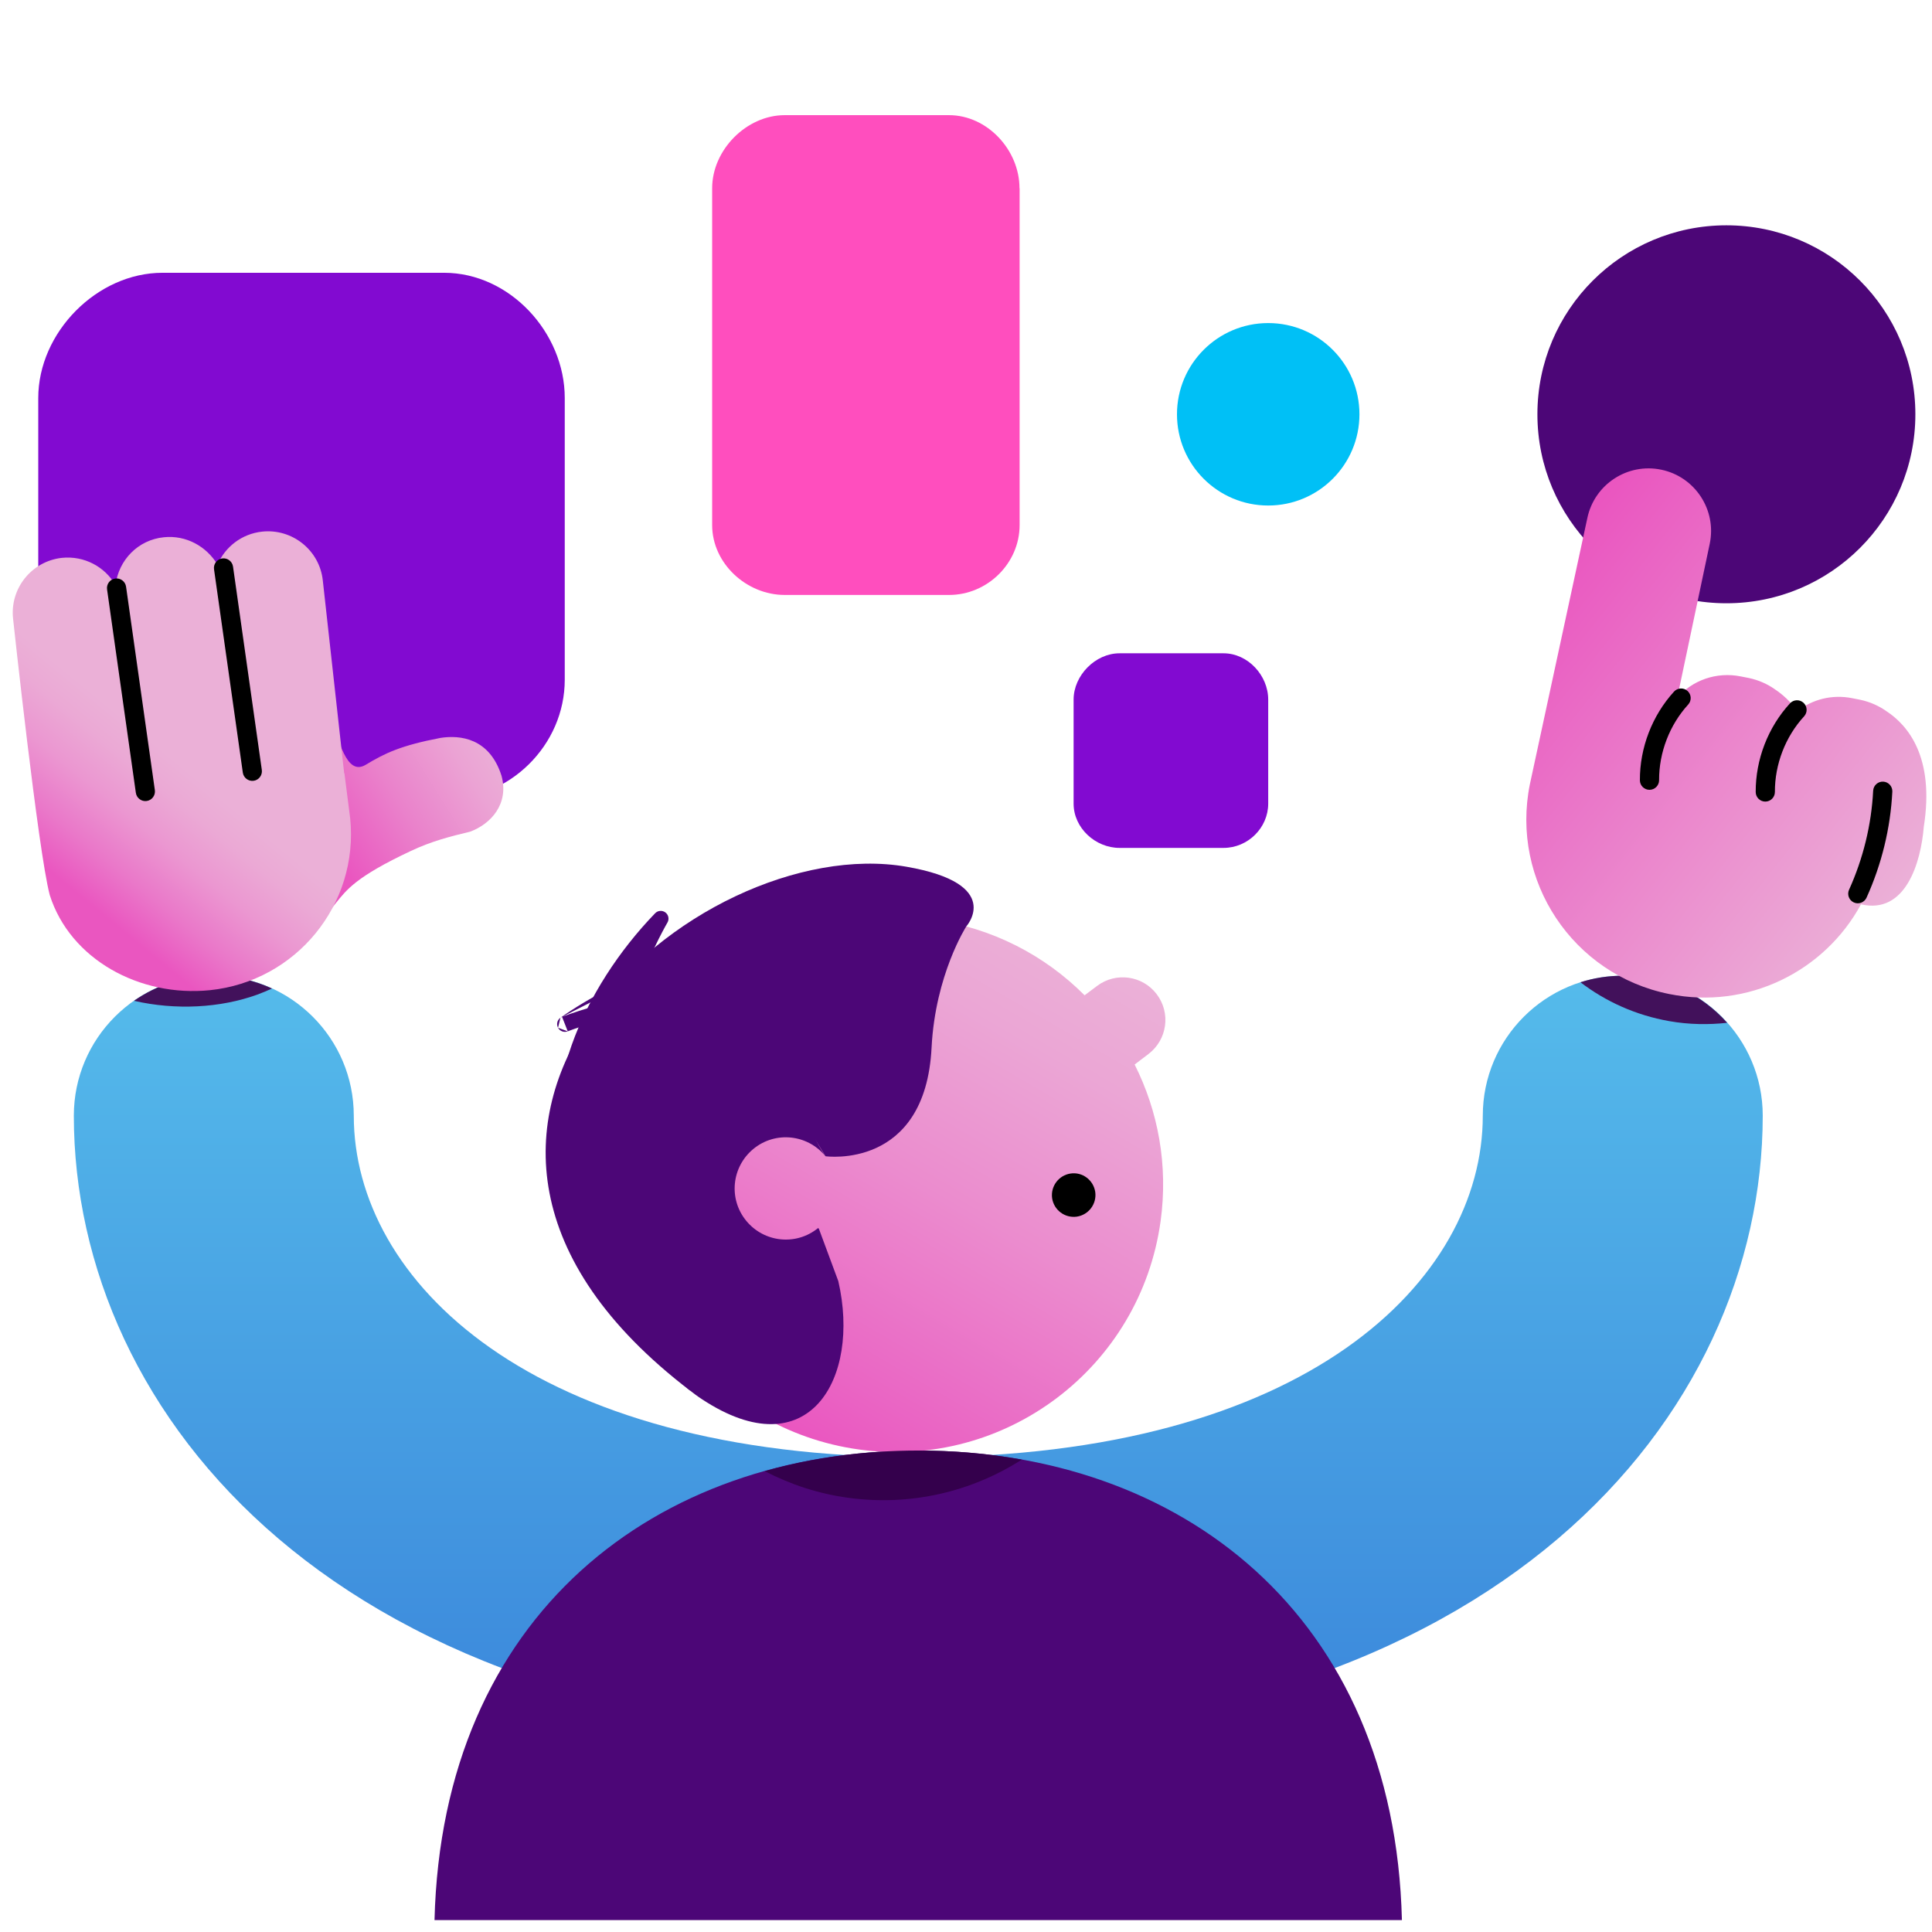
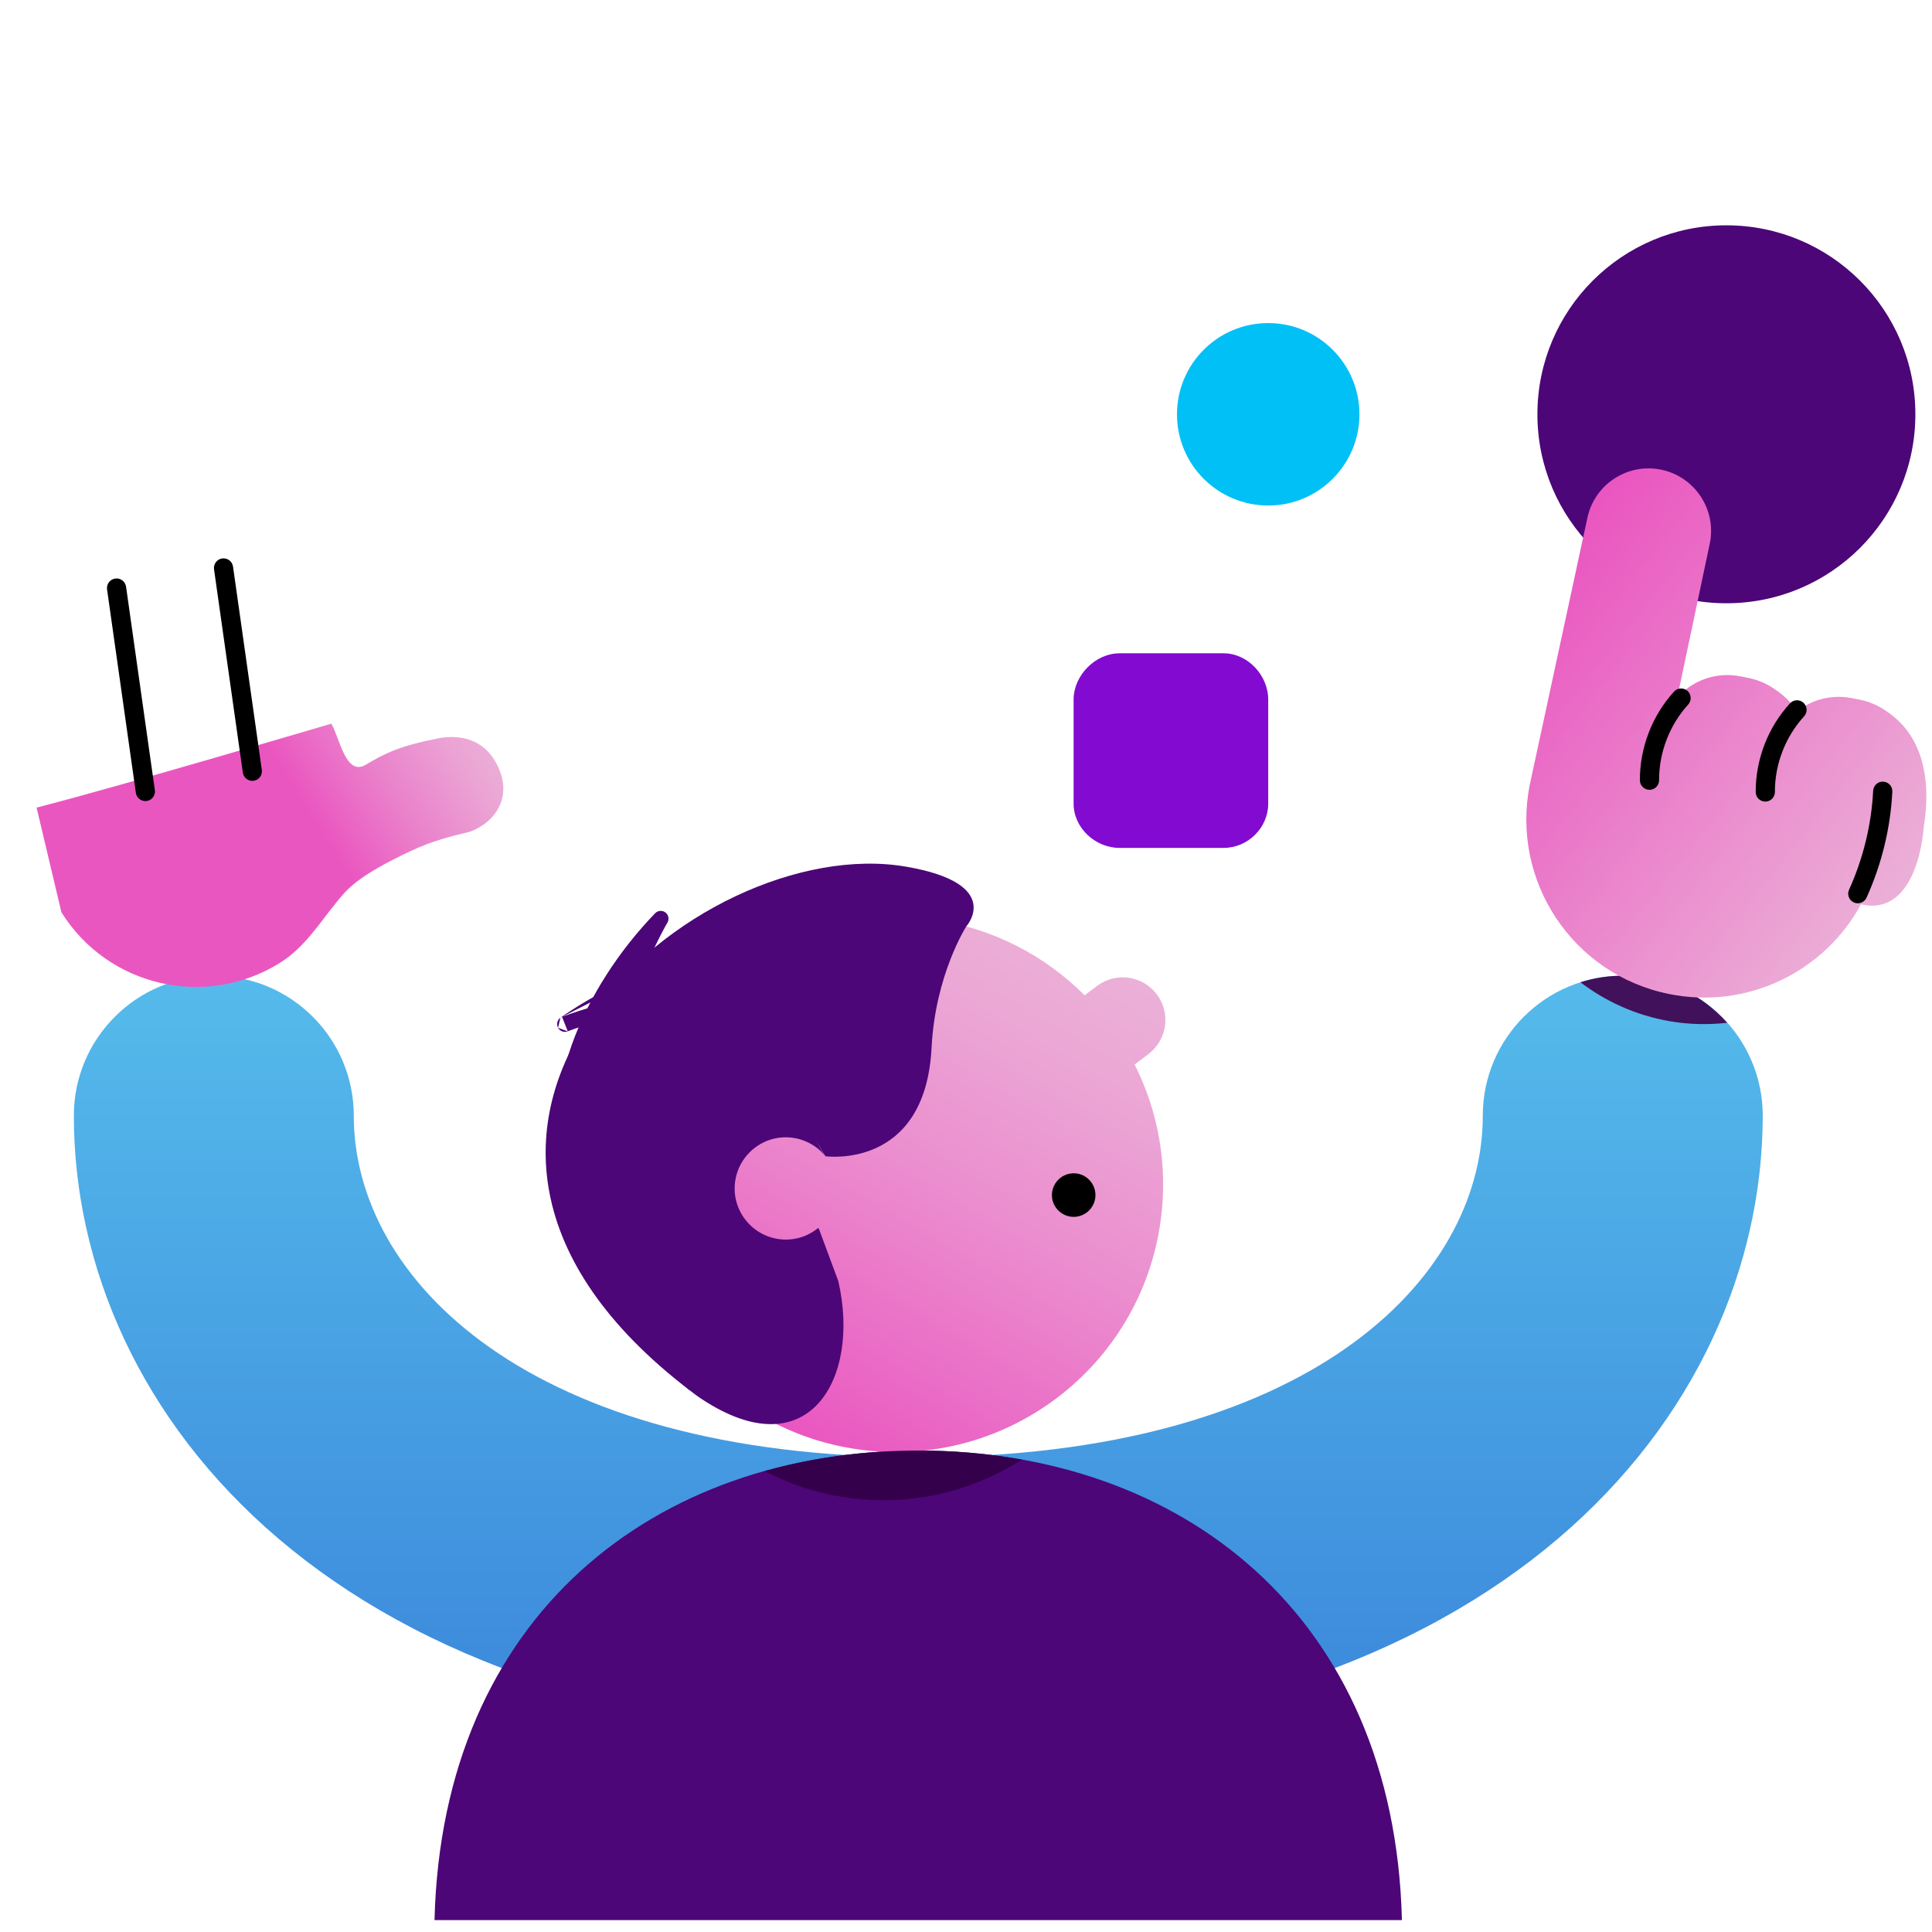
<svg xmlns="http://www.w3.org/2000/svg" width="151" height="151" viewBox="0 0 151 151" fill="none">
  <path d="M120.16 32.38C120.16 40.54 126.77 47.15 134.93 47.15C143.09 47.15 149.7 40.54 149.7 32.38C149.7 24.22 143.09 17.61 134.93 17.61C126.77 17.61 120.16 24.22 120.16 32.38Z" fill="#4C0677" />
  <path d="M99.12 39.51C103.058 39.51 106.25 36.318 106.25 32.38C106.25 28.442 103.058 25.25 99.12 25.25C95.182 25.25 91.99 28.442 91.99 32.38C91.99 36.318 95.182 39.51 99.12 39.51Z" fill="#00C0F6" />
-   <path d="M2.99 52.67V31.11C2.99 25.98 7.58 21.32 12.7 21.32H34.71C39.83 21.32 44.14 25.99 44.14 31.11V53.12C44.14 58.25 39.83 62.48 34.71 62.48H12.7C7.58 62.48 2.99 58.25 2.99 53.12" fill="#820AD1" />
  <path d="M83.91 62.65V54.68C83.91 52.79 85.61 51.06 87.5 51.06H95.63C97.52 51.06 99.12 52.78 99.12 54.68V62.81C99.12 64.7 97.53 66.27 95.63 66.27H87.5C85.61 66.27 83.91 64.71 83.91 62.81" fill="#820AD1" />
-   <path d="M79.68 14.71C79.68 11.72 77.16 9 74.17 9H61.33C58.34 9 55.66 11.72 55.66 14.71V40.78V41.04C55.66 44.03 58.34 46.5 61.33 46.5H74.18C77.17 46.5 79.69 44.03 79.69 41.04V14.71H79.68Z" fill="#FF4EBE" />
  <path d="M71.77 135.77C26.43 135.77 5.771 110.6 5.771 87.2C5.771 81.16 10.671 76.26 16.71 76.26C22.75 76.26 27.651 81.16 27.651 87.2C27.651 100.05 41.461 113.89 71.77 113.89C102.081 113.89 115.891 100.06 115.891 87.2C115.891 81.16 120.791 76.26 126.831 76.26C132.871 76.26 137.771 81.16 137.771 87.2C137.761 110.59 117.111 135.77 71.77 135.77Z" fill="url(#paint0_linear_810_2018)" />
  <path d="M134.991 79.94C132.991 77.69 130.071 76.26 126.821 76.26C125.671 76.26 124.561 76.44 123.521 76.77C125.501 78.28 127.851 79.35 130.471 79.81C132.011 80.08 133.521 80.1 134.991 79.94Z" fill="#42115B" />
-   <path d="M20.101 77.74C20.501 77.59 20.891 77.43 21.261 77.26C19.871 76.62 18.331 76.26 16.711 76.26C14.391 76.26 12.241 76.99 10.471 78.22C13.731 78.97 17.221 78.78 20.101 77.74Z" fill="#42115B" />
  <path d="M109.57 150.07C108.98 126.21 92.28 113.37 71.77 113.37C51.25 113.37 34.56 126.2 33.96 150.07H109.57Z" fill="#4C0677" />
  <path d="M72.85 71.86C77.55 72.51 81.66 74.67 84.77 77.79L85.74 77.06C87.21 75.95 89.3 76.24 90.41 77.71C91.52 79.18 91.23 81.26 89.76 82.38L88.68 83.2C90.52 86.85 91.31 91.08 90.71 95.44C89.13 106.88 78.58 114.87 67.14 113.29C55.7 111.71 47.71 101.15 49.29 89.72C50.86 78.27 61.42 70.28 72.85 71.86Z" fill="url(#paint1_linear_810_2018)" />
  <path d="M64 96.03L63.94 95.98C62.23 97.38 59.72 97.12 58.32 95.41C56.92 93.7 57.18 91.19 58.89 89.79C60.6 88.39 63.11 88.65 64.51 90.36C60.53 84.62 63.68 74.98 67.28 71.83C58.17 73.01 50.6 80.16 49.28 89.7C48.22 97.39 48.83 105.39 54.88 109.37C63.2 114.84 67.28 107.76 65.52 100.13L64 96.03Z" fill="#4C0677" />
  <path d="M60.47 104.3C60.58 104.24 60.69 104.19 60.8 104.15C58.13 100.94 56.02 98.51 56.02 98.51L54.77 86.42L60.03 83.05L64.52 90.37C64.52 90.37 72.33 91.47 72.81 81.87C73.1 76.18 75.52 72.41 75.52 72.41C75.52 72.41 78.52 69.07 70.84 67.74C54.36 64.88 27.12 88.21 53.94 108.69C55.17 107.8 59.16 105.08 60.47 104.3Z" fill="#4C0677" />
  <path d="M45.07 92.74C42.3 86.02 46.14 77.49 51.64 71.8C51.64 71.8 47.03 79.65 48.86 83.92" fill="#4C0677" />
  <path fill-rule="evenodd" clip-rule="evenodd" d="M52.164 72.108C52.32 71.842 52.253 71.502 52.008 71.316C51.763 71.13 51.417 71.156 51.203 71.378C48.402 74.276 46.015 77.904 44.681 81.681C43.347 85.457 43.049 89.431 44.508 92.972C44.636 93.282 44.992 93.43 45.302 93.302C45.612 93.174 45.76 92.819 45.632 92.508C44.322 89.329 44.558 85.678 45.827 82.086C46.582 79.949 47.697 77.85 49.044 75.913C49.028 75.958 49.011 76.003 48.994 76.048C48.523 77.32 48.103 78.749 47.92 80.146C47.738 81.536 47.784 82.951 48.302 84.159C48.434 84.468 48.791 84.611 49.1 84.479C49.408 84.346 49.551 83.989 49.419 83.681C49.022 82.754 48.958 81.586 49.125 80.304C49.292 79.028 49.681 77.694 50.134 76.47C50.586 75.249 51.095 74.155 51.492 73.366C51.69 72.972 51.859 72.656 51.978 72.438C52.038 72.33 52.085 72.246 52.117 72.19C52.133 72.162 52.145 72.141 52.153 72.127L52.162 72.112L52.164 72.108L52.164 72.108C52.164 72.108 52.164 72.108 52.164 72.108C52.164 72.108 52.164 72.108 52.164 72.108C52.164 72.108 52.164 72.108 52.164 72.108Z" fill="#4C0677" />
  <path d="M51.19 78.11C51.35 77.48 51.49 76.87 51.62 76.24C48.98 77.14 46.41 78.46 44.15 80.04C44.15 80.04 47.64 78.67 51.17 78.34C51.19 78.27 51.17 78.2 51.19 78.11Z" fill="#4C0677" />
  <path fill-rule="evenodd" clip-rule="evenodd" d="M52.023 75.784C52.186 75.928 52.26 76.149 52.216 76.363C52.087 76.99 51.947 77.598 51.788 78.225C51.788 78.227 51.788 78.23 51.788 78.233L51.788 78.236C51.788 78.252 51.789 78.29 51.786 78.33C51.782 78.376 51.775 78.438 51.755 78.507C51.686 78.748 51.477 78.922 51.227 78.945C49.516 79.105 47.802 79.519 46.507 79.897C45.862 80.085 45.326 80.264 44.952 80.394C44.765 80.46 44.618 80.513 44.52 80.55C44.47 80.568 44.433 80.583 44.408 80.592L44.381 80.603L44.374 80.605L44.373 80.606C44.373 80.606 44.373 80.606 44.373 80.606C44.373 80.606 44.373 80.606 44.151 80.04C43.929 79.474 43.929 79.474 43.929 79.474L43.932 79.473L43.941 79.469L43.974 79.457C44.002 79.446 44.043 79.431 44.096 79.411C44.201 79.371 44.355 79.315 44.551 79.247C44.941 79.111 45.498 78.926 46.167 78.73C46.887 78.52 47.742 78.296 48.663 78.108C49.301 77.977 49.969 77.864 50.646 77.784C50.696 77.584 50.744 77.386 50.79 77.188C50.072 77.465 49.361 77.773 48.663 78.108M52.023 75.784C51.859 75.64 51.631 75.594 51.425 75.665L52.023 75.784ZM51.425 75.665C48.729 76.584 46.108 77.93 43.803 79.542L51.425 75.665ZM43.803 79.542C43.55 79.718 43.47 80.056 43.615 80.327L43.803 79.542ZM43.615 80.327C43.761 80.599 44.086 80.718 44.373 80.606L43.615 80.327Z" fill="#4C0677" />
  <path d="M79.861 114.08C77.251 113.61 74.55 113.37 71.77 113.37C67.57 113.37 63.541 113.92 59.77 114.98C61.751 116.01 63.931 116.74 66.27 117.06C71.21 117.74 75.971 116.57 79.861 114.08Z" fill="#34004C" />
  <path d="M119.57 61.3C118.05 68.84 122.93 76.18 130.46 77.69C136.6 78.93 142.61 75.92 145.45 70.68C148.94 71.49 150.13 67.42 150.36 64.61C151.22 59.15 149.1 56.67 147.43 55.58C146.84 55.16 146.14 54.85 145.38 54.69L144.77 54.57C143.18 54.25 141.63 54.67 140.48 55.58C139.93 54.81 139.3 54.26 138.73 53.88C138.14 53.46 137.44 53.15 136.68 52.99L136.07 52.87C134.14 52.48 132.26 53.18 131.09 54.53L133.63 42.49C134.18 39.85 132.48 37.26 129.84 36.71C127.2 36.16 124.61 37.86 124.06 40.5L119.57 61.3Z" fill="url(#paint2_linear_810_2018)" />
  <path fill-rule="evenodd" clip-rule="evenodd" d="M147.188 61.091C147.602 61.112 147.92 61.464 147.899 61.878C147.755 64.733 147.062 67.555 145.884 70.159C145.713 70.537 145.269 70.704 144.891 70.533C144.514 70.363 144.346 69.918 144.517 69.541C145.619 67.105 146.266 64.467 146.401 61.802C146.422 61.388 146.775 61.07 147.188 61.091Z" fill="black" />
  <path fill-rule="evenodd" clip-rule="evenodd" d="M140.958 54.928C141.263 55.208 141.283 55.683 141.003 55.988C139.542 57.577 138.712 59.735 138.721 61.897C138.723 62.311 138.388 62.648 137.974 62.65C137.56 62.652 137.223 62.318 137.221 61.903C137.21 59.366 138.18 56.843 139.899 54.973C140.179 54.668 140.653 54.648 140.958 54.928Z" fill="black" />
  <path fill-rule="evenodd" clip-rule="evenodd" d="M131.896 54.006C132.202 54.286 132.223 54.76 131.944 55.066C130.491 56.656 129.661 58.814 129.67 60.977C129.672 61.391 129.337 61.728 128.923 61.73C128.509 61.732 128.172 61.398 128.17 60.983C128.159 58.446 129.129 55.924 130.836 54.054C131.116 53.748 131.59 53.727 131.896 54.006Z" fill="black" />
  <path d="M26.25 70.58C27.09 69.55 27.8 68.53 32.13 66.5C33.75 65.74 35.17 65.38 36.75 65C38.38 64.39 39.79 62.83 39.2 60.64C38.26 57.67 35.95 57.44 34.44 57.67C31.35 58.26 30.09 58.86 28.59 59.77C27 60.73 26.52 57.54 25.89 56.56C25.89 56.56 9.78 61.34 2.86 63.12L4.8 71.3C8.42 77.11 16.06 78.88 21.87 75.26C23.79 74.07 24.96 72.16 26.25 70.58Z" fill="url(#paint3_linear_810_2018)" />
-   <path d="M27.37 63.96L26.92 60.44H26.9L25.23 45.37C24.98 43.01 22.85 41.3 20.49 41.55C18.89 41.72 17.59 42.75 17 44.13C16.14 42.7 14.54 41.81 12.81 41.99C10.79 42.19 9.27 43.77 9.03 45.73C8.2 44.3 6.59 43.42 4.84 43.6C2.48 43.86 0.77 45.98 1.02 48.34C1.02 48.34 2.98 66.54 3.89 69.96C5.49 74.99 10.93 77.95 16.41 77.39C23.15 76.69 28.05 70.69 27.37 63.96Z" fill="url(#paint4_linear_810_2018)" />
  <path fill-rule="evenodd" clip-rule="evenodd" d="M17.366 43.647C17.776 43.589 18.155 43.875 18.213 44.285L20.463 60.175C20.521 60.585 20.236 60.965 19.826 61.023C19.416 61.081 19.036 60.795 18.978 60.385L16.728 44.495C16.67 44.085 16.956 43.706 17.366 43.647Z" fill="black" />
  <path fill-rule="evenodd" clip-rule="evenodd" d="M9.005 45.218C9.415 45.159 9.795 45.445 9.853 45.855L12.103 61.755C12.161 62.165 11.876 62.545 11.466 62.603C11.055 62.661 10.676 62.375 10.618 61.965L8.368 46.065C8.31 45.655 8.595 45.276 9.005 45.218Z" fill="black" />
  <path d="M85.601 93.16C85.731 94.09 85.091 94.95 84.161 95.09C83.231 95.22 82.371 94.58 82.231 93.65C82.101 92.72 82.741 91.86 83.671 91.72C84.601 91.58 85.461 92.23 85.601 93.16Z" fill="black" />
  <defs>
    <linearGradient id="paint0_linear_810_2018" x1="71.767" y1="135.766" x2="71.767" y2="76.26" gradientUnits="userSpaceOnUse">
      <stop stop-color="#3B87DB" />
      <stop offset="0.999" stop-color="#55BBEB" />
    </linearGradient>
    <linearGradient id="paint1_linear_810_2018" x1="59.453" y1="110.628" x2="81.778" y2="72.371" gradientUnits="userSpaceOnUse">
      <stop offset="0.003" stop-color="#EA56C0" />
      <stop offset="0.104" stop-color="#EA62C3" />
      <stop offset="0.5" stop-color="#EB8CCE" />
      <stop offset="0.81" stop-color="#EBA6D5" />
      <stop offset="0.995" stop-color="#EBB0D7" />
    </linearGradient>
    <linearGradient id="paint2_linear_810_2018" x1="147.26" y1="71.432" x2="117.555" y2="47.842" gradientUnits="userSpaceOnUse">
      <stop stop-color="#EBB0D7" />
      <stop offset="0.988" stop-color="#EA56C0" />
    </linearGradient>
    <linearGradient id="paint3_linear_810_2018" x1="36.414" y1="54.21" x2="19.006" y2="65.057" gradientUnits="userSpaceOnUse">
      <stop stop-color="#EBB0D7" />
      <stop offset="0.152" stop-color="#EBA3D4" />
      <stop offset="0.432" stop-color="#EA82CB" />
      <stop offset="0.745" stop-color="#EA56C0" />
    </linearGradient>
    <linearGradient id="paint4_linear_810_2018" x1="21.088" y1="49.608" x2="5.072" y2="69.065" gradientUnits="userSpaceOnUse">
      <stop offset="0.487" stop-color="#EBB0D7" />
      <stop offset="0.579" stop-color="#EBA9D5" />
      <stop offset="0.709" stop-color="#EB97D1" />
      <stop offset="0.861" stop-color="#EA78C9" />
      <stop offset="1" stop-color="#EA56C0" />
    </linearGradient>
  </defs>
</svg>